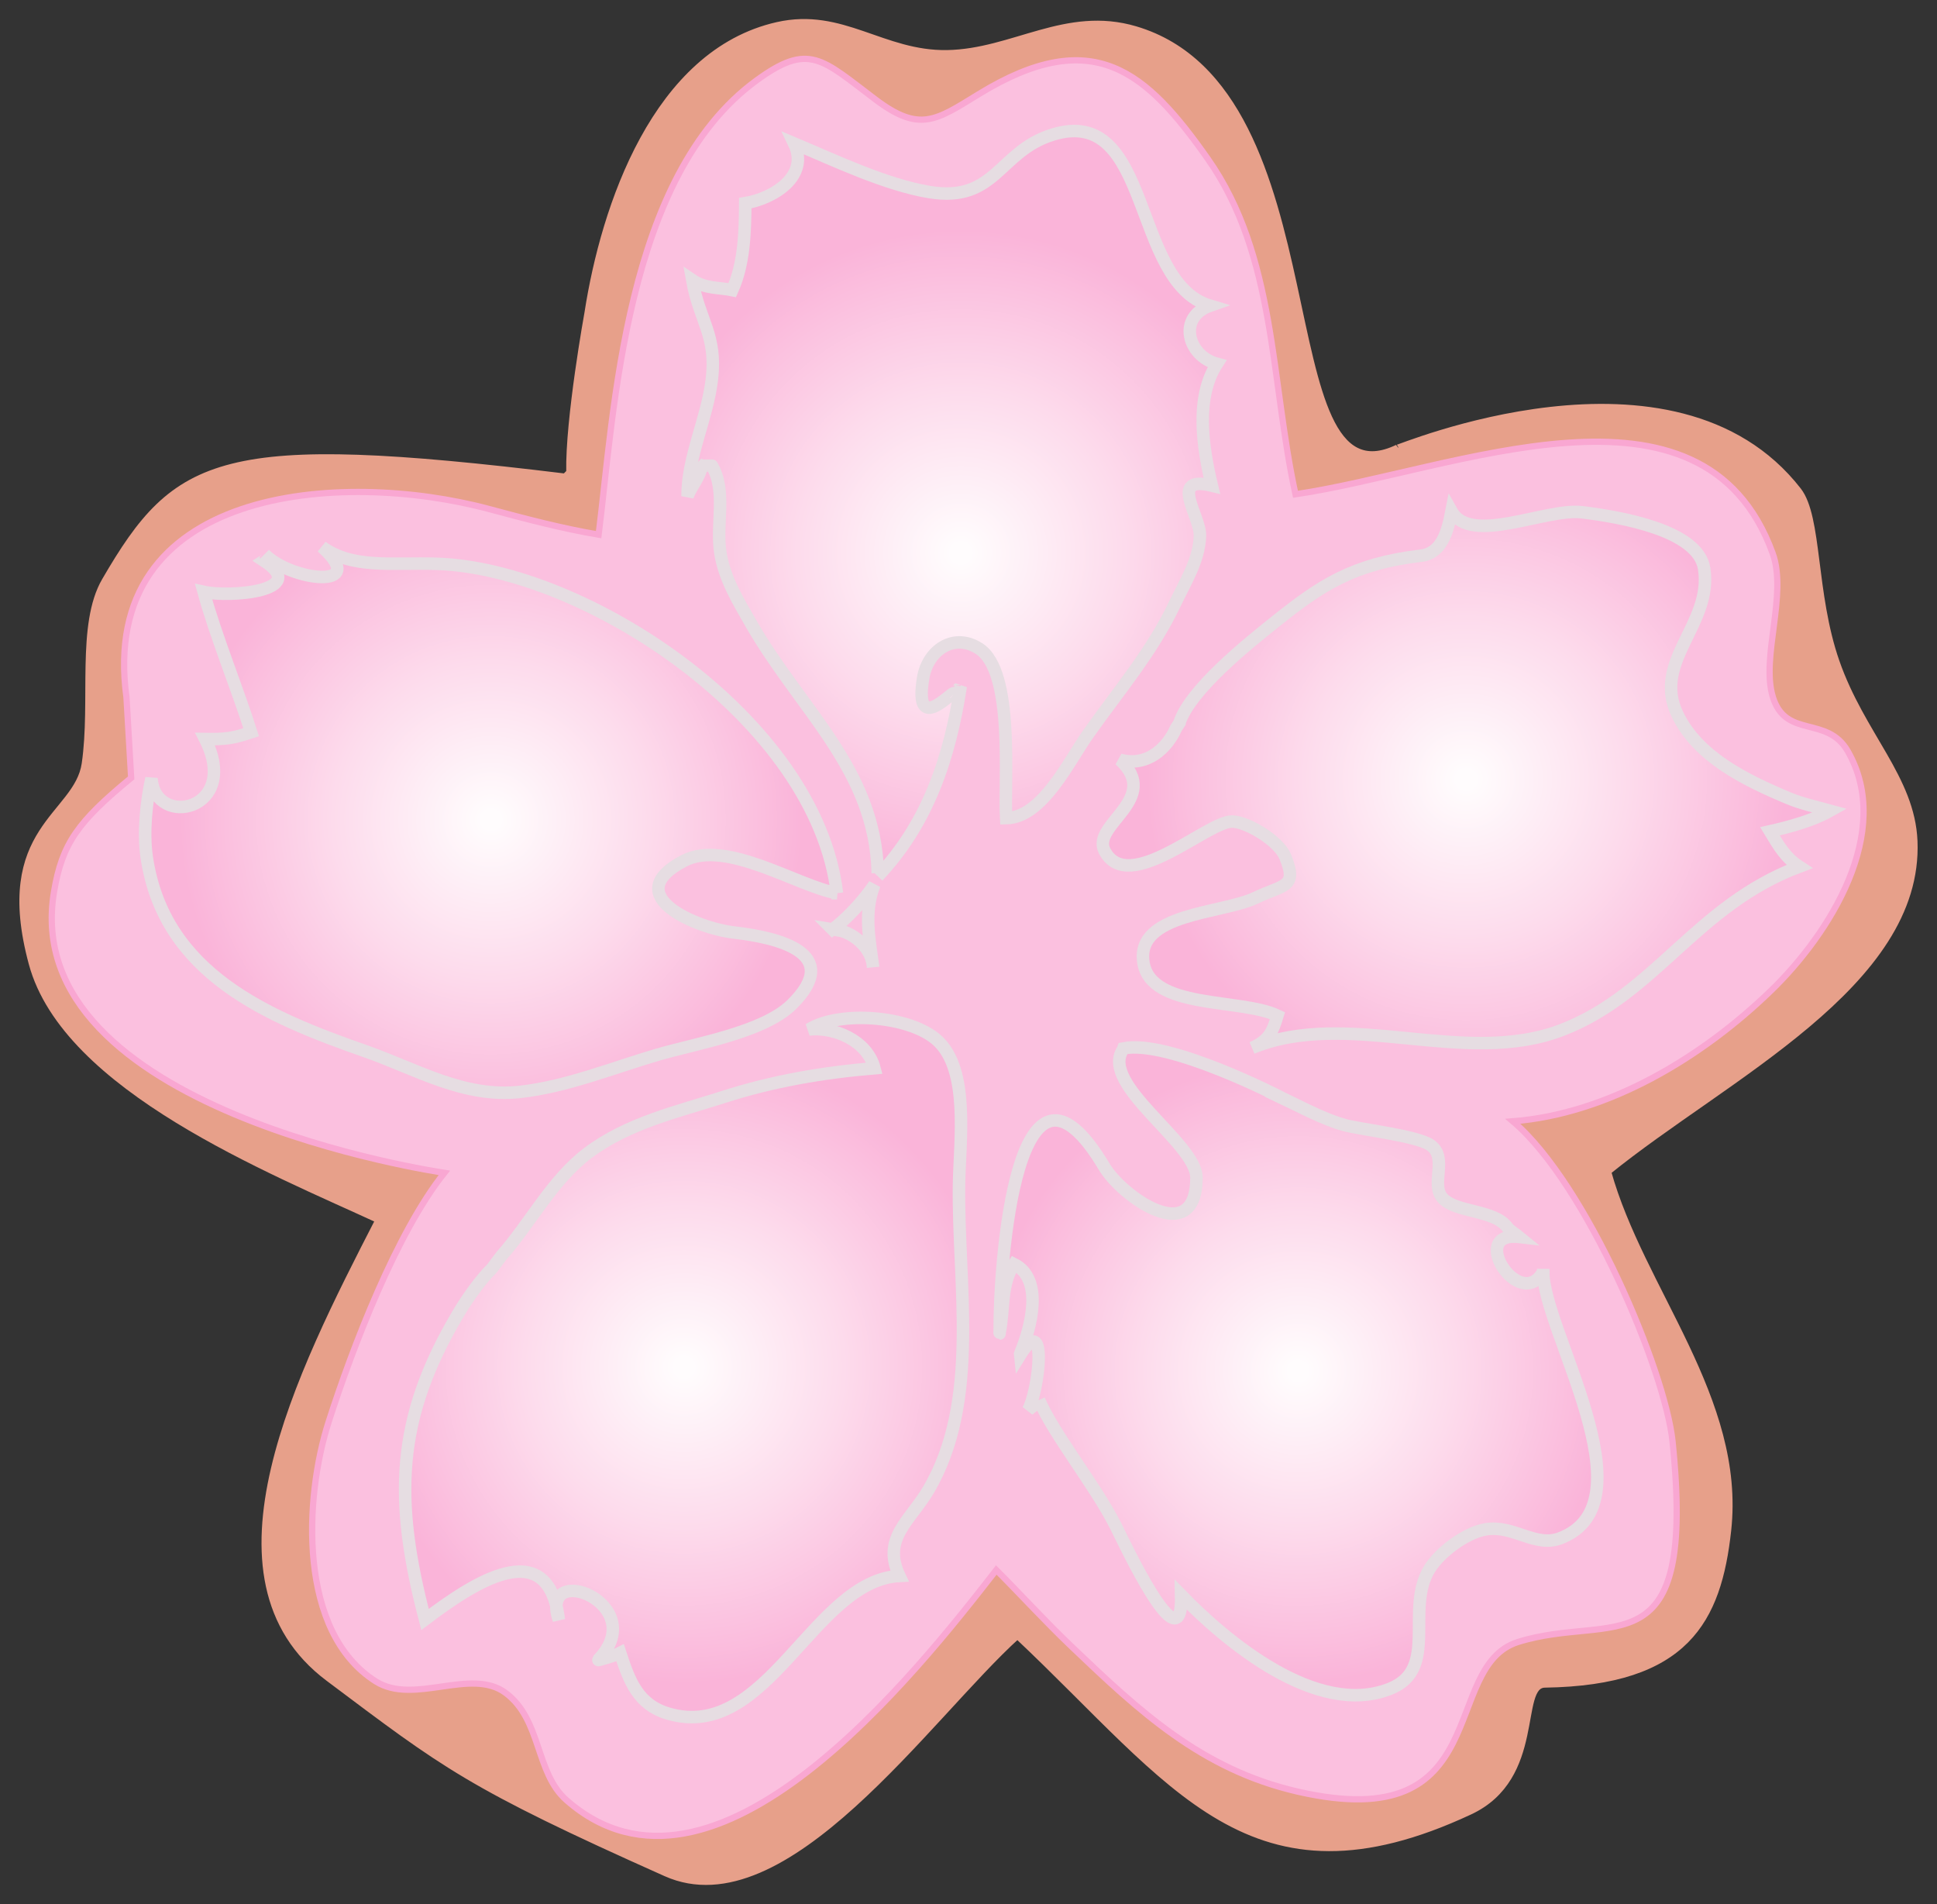
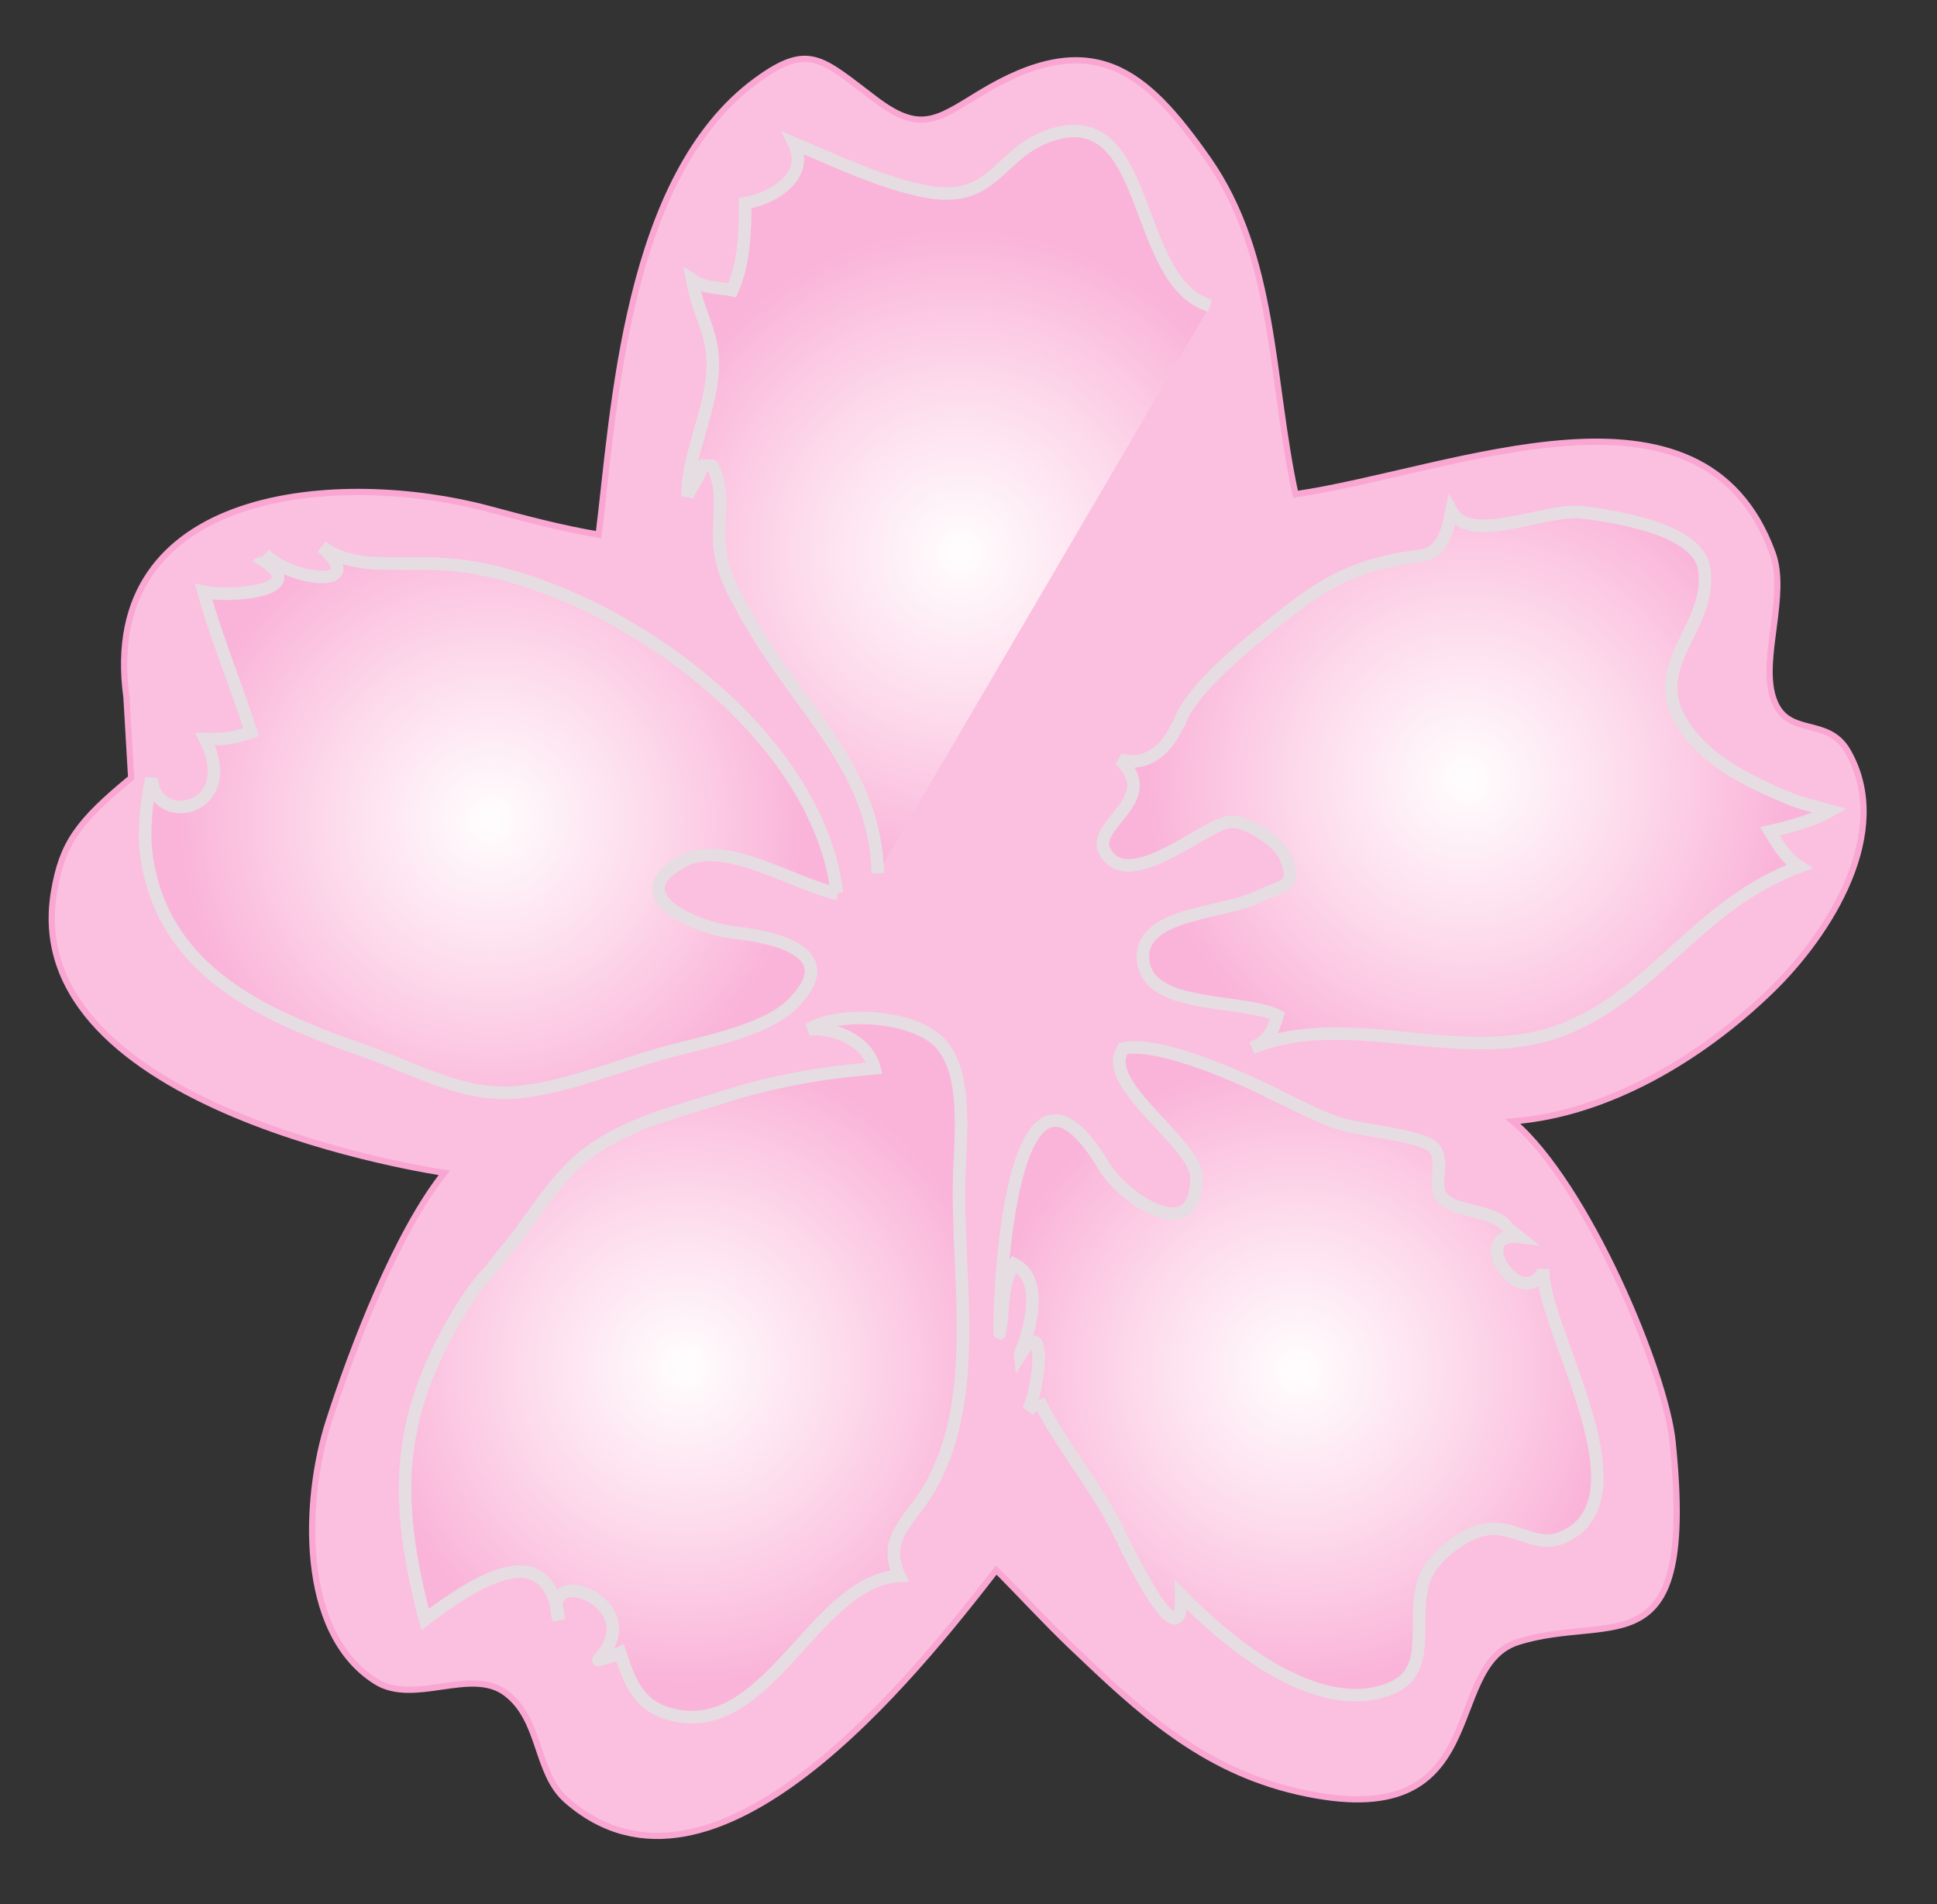
<svg xmlns="http://www.w3.org/2000/svg" xml:space="preserve" width="200" height="196.558" viewBox="-19.556 -11.738 200 196.558">
  <rect x="-19.556" y="-11.738" width="200" height="196.558" fill="#333333" stroke="none" />
-   <path fill="#e7a08a" stroke="#e7a08a" stroke-width=".645" d="M41.117 20.538C42.819 9.564 48.147-6.309 60.719-9.141c6.7-1.51 10.869 3.006 17.513 2.895 6.82-.114 12.281-4.592 19.457-2.459C119.089-2.346 110.917 41.092 124.732 34.484c-.23.248 28.55-12.099 41.392 4.41 2.152 2.766 1.473 10.637 3.931 17.683 2.639 7.565 7.784 12.006 8.053 18.519.61 14.812-19.564 24.328-31.63 34.125 3.395 12.207 13.882 23.461 12.393 37.03-1.013 9.238-4.301 15.698-18.924 15.913-2.962.044-.151 9.576-7.742 13.118-22.58 10.536-30.479-2.854-46.713-18.144-9.164 8.275-23.988 30.009-36.294 24.514-20.406-9.112-22.799-11.105-34.837-20.133-13.763-10.322-2.962-31.506 5.161-47.311-11.142-5.147-32.296-13.584-35.786-26.469-3.782-13.96 4.672-15.208 5.466-20.626.942-6.433-.569-14.362 2.075-18.909C-1.337 35.502 3.179 33.136 38.785 37.472c.147-.151.297-.301.448-.448-.116-5.467 1.884-16.486 1.884-16.486z" />
  <path fill="#fbc0df" stroke="#f9a7d2" stroke-width=".645" d="M-6.497 60.267C-9.482 38.474 15.652 36.714 30.925 40.808c3.793 1.017 7.619 2.03 11.33 2.649 1.601-12.772 2.719-36.972 16.286-46.881 5.442-3.977 6.733-2.239 12.292 1.955 4.584 3.457 6.263 2.153 10.668-.548 11.818-7.246 17.31-2.341 23.646 6.669 7.073 10.06 6.469 22.802 9.059 34.637 16.313-2.388 42.033-13.806 49.265 6.084 1.559 4.286-1.239 10.774.026 14.851 1.343 4.34 5.6 1.855 7.742 5.599 4.757 8.313-1.892 18.85-7.917 24.688-7.162 6.939-16.814 12.734-26.674 13.509 7.657 6.478 15.754 25.869 16.492 33.061 2.453 23.9-6.095 17.61-15.94 20.686-8.138 2.542-2.25 20.149-22.751 15.456-9.945-2.277-16.399-8.336-23.359-14.979-2.757-2.632-5.213-5.333-7.776-7.903-8.28 10.65-29.129 37.123-44.37 23.768-3.244-2.841-2.562-8.307-6.297-11.082-3.582-2.662-9.455 1.303-13.396-1.182-8.049-5.076-7.419-18.872-4.872-26.8 2.479-7.722 7.04-19.568 11.951-25.707-.258-.044-44.116-6.418-40.308-29.011.846-5.02 2.482-7.244 7.966-11.76l-.484-8.3z" />
  <radialGradient id="a" cx="75.349" cy="42.719" r="25.861" fx="75.353" fy="42.718" gradientTransform="translate(-17.556 -9.773) scale(1.29)" gradientUnits="userSpaceOnUse">
    <stop offset=".03" stop-color="#fffcfd" />
    <stop offset=".507" stop-color="#fddbec" />
    <stop offset="1" stop-color="#fab4d9" />
  </radialGradient>
-   <path fill="url(#a)" stroke="#e6dde2" stroke-width="1.29" d="M71.079 78.403c-.258-10.708-7.958-16.806-13.108-25.802-1.312-2.292-2.715-4.566-3.146-7.262-.48-2.997.675-6.342-.871-9.004.009-.009-.874.015-.907.004-.053.054-.107.108-.161.161-.339 1.246-.975 1.824-1.452 2.979-.023-3.968 2.035-8.005 2.512-12.043.543-4.595-1.281-6.029-2.032-10.265 1.344.915 2.828.761 4.14 1.04 1.222-2.712 1.325-5.922 1.339-8.975 2.913-.484 6.672-2.784 5.04-6.173 4.23 1.781 9.474 4.281 13.967 5.024 6.875 1.135 7.161-4.213 12.741-5.931C99.454-1.019 97.244 17.395 105.385 19.822c-3.387 1.183-2.316 5.195.714 5.998-2.281 3.538-1.461 8.68-.528 12.576-4.525-1.106-1.181 3.11-1.231 5.169-.059 2.511-1.516 4.778-2.615 7.089-2.348 4.933-5.784 8.931-8.911 13.36-2.049 2.902-4.747 8.655-8.484 8.712-.221-3.819.877-15.143-2.797-17.506-2.606-1.676-5.294.161-5.77 3.024-.995 5.977 2.957 1.374 3.186 1.577.006.005.672-.68.693-.719-1.125 7.285-3.335 14.117-8.561 19.624" />
+   <path fill="url(#a)" stroke="#e6dde2" stroke-width="1.29" d="M71.079 78.403c-.258-10.708-7.958-16.806-13.108-25.802-1.312-2.292-2.715-4.566-3.146-7.262-.48-2.997.675-6.342-.871-9.004.009-.009-.874.015-.907.004-.053.054-.107.108-.161.161-.339 1.246-.975 1.824-1.452 2.979-.023-3.968 2.035-8.005 2.512-12.043.543-4.595-1.281-6.029-2.032-10.265 1.344.915 2.828.761 4.14 1.04 1.222-2.712 1.325-5.922 1.339-8.975 2.913-.484 6.672-2.784 5.04-6.173 4.23 1.781 9.474 4.281 13.967 5.024 6.875 1.135 7.161-4.213 12.741-5.931C99.454-1.019 97.244 17.395 105.385 19.822" />
  <radialGradient id="b" cx="115.803" cy="60.852" r="25.573" gradientTransform="translate(-17.556 -9.773) scale(1.29)" gradientUnits="userSpaceOnUse">
    <stop offset=".03" stop-color="#fffcfd" />
    <stop offset=".507" stop-color="#fddbec" />
    <stop offset="1" stop-color="#fab4d9" />
  </radialGradient>
  <path fill="url(#b)" stroke="#e6dde2" stroke-width="1.29" d="M102.207 62.92c1.12-3.464 7.085-8.22 9.965-10.518 4.622-3.69 7.938-5.933 14.999-6.775 2.124-.254 2.734-2.439 3.146-4.584 1.981 3.547 9.749-.363 13.503.105 3.986.495 11.953 1.85 12.58 5.806.908 5.729-5.395 9.535-2.769 15.036 2.102 4.408 7.007 6.8 11.478 8.675 1.35.565 2.859.894 4.306 1.293-1.853 1.046-4.235 1.673-6.22 2.125.884 1.458 1.584 2.711 3.028 3.645-10.628 3.992-14.846 13.122-24.46 16.846-10.129 3.922-22.12-2.233-32.041 1.871 1.79-.783 2.148-1.768 2.624-3.335-3.795-1.812-13.114-.612-13.846-5.511-.76-5.085 8.113-4.997 11.578-6.649 2.938-1.401 4.402-1.035 3.055-4.275-.662-1.588-3.844-3.548-5.449-3.601-2.501-.083-10.734 7.699-13.184 3.04-1.436-2.729 5.97-5.356 1.565-9.423 2.842.794 4.921-1.228 5.822-3.286l.32-.483z" />
  <radialGradient id="c" cx="102.355" cy="108.195" r="24.936" gradientTransform="translate(-17.556 -9.773) scale(1.29)" gradientUnits="userSpaceOnUse">
    <stop offset=".03" stop-color="#fffcfd" />
    <stop offset=".507" stop-color="#fddbec" />
    <stop offset="1" stop-color="#fab4d9" />
  </radialGradient>
  <path fill="url(#c)" stroke="#e6dde2" stroke-width="1.29" d="M112.852 101.628c1.632.769 4.249 2.191 6.417 2.781 1.742.475 7.535 1.102 8.9 2.09 1.833 1.325-.093 4.042 1.261 5.486 1.375 1.468 5.34 1.163 6.657 2.988.243.337.88.704 1.221.984-5.404-.621.094 7.863 2.484 3.57-.004-.09-.005-.182-.004-.271v.267c-.058 6.009 11.33 23.911 1.738 27.546-2.574.975-4.823-1.414-7.706-.919-2.058.354-4.717 2.375-5.762 4.059-2.595 4.186 1.005 10.344-4.072 12.384-7.571 3.041-16.997-4.935-21.584-9.66.203 7.738-5.995-5.644-6.766-7.157-2.179-4.276-6.313-9.322-7.911-12.987.058.134-1.05.97-1.129 1.044 1.12-2.002 2.084-10.393-.846-5.645-.01-.08.005-.155.043-.227 1.103-2.632 2.45-7.659-.648-9.204-1.39 2.134-.983 4.642-1.493 7.086.004.12.006.12.009 0-.049-7.291 1.774-32.28 10.806-17.119 1.808 3.035 9.482 8.529 9.516 1.129.015-3.575-10.015-9.633-7.597-13.234.015-.041.03-.083.045-.125 4.703-.964 16.423 5.133 16.423 5.133z" />
  <radialGradient id="d" cx="53.19" cy="107.893" r="25.305" gradientTransform="translate(-17.556 -9.773) scale(1.29)" gradientUnits="userSpaceOnUse">
    <stop offset=".03" stop-color="#fffcfd" />
    <stop offset=".507" stop-color="#fddbec" />
    <stop offset="1" stop-color="#fab4d9" />
  </radialGradient>
  <path fill="url(#d)" stroke="#e6dde2" stroke-width="1.29" d="M32.21 117.918c2.992-3.375 5.237-7.832 8.907-10.605 4.165-3.146 9.326-4.29 14.036-5.806 5.036-1.622 10.171-2.512 15.58-2.968-.755-2.898-4.19-4.28-6.764-4 3.175-1.968 10.418-1.44 13.247 1.12 3.369 3.049 2.32 10.42 2.25 14.842-.16 10.258 2.281 22.402-3.182 31.608-1.886 3.178-4.81 4.978-2.972 8.846-8.899.471-13.601 17.203-23.846 14.218-3.152-.919-4.039-3.369-4.988-6.269-.594.308-2.343.773-2.312.75 5.663-5.778-6.135-10.424-4.022-4.169-1.09-9.077-9.018-3.65-13.815-.036-3.228-12.33-3.052-20.655 3.399-31.528.988-1.666 2.308-3.517 3.512-4.712l.969-1.29z" />
-   <path fill="#fbc0df" stroke="#e6dde2" stroke-width="1.29" d="M66.402 84.209c1.41-1.039 3.153-2.886 4.33-4.617-1.116 2.817-.526 5.543-.137 8.509-.098-1.59-1.396-3.126-3.226-3.733l-.968-.16z" />
  <radialGradient id="e" cx="37.746" cy="64.069" r="24.932" gradientTransform="translate(-17.556 -9.773) scale(1.29)" gradientUnits="userSpaceOnUse">
    <stop offset=".03" stop-color="#fffcfd" />
    <stop offset=".507" stop-color="#fddbec" />
    <stop offset="1" stop-color="#fab4d9" />
  </radialGradient>
  <path fill="url(#e)" stroke="#e6dde2" stroke-width="1.29" d="M66.862 80.474c-4.054-.708-11.42-5.615-15.78-3.353-6.864 3.561 1.293 6.965 5.161 7.411 4.406.508 11.371 2.076 5.968 7.419-2.938 2.903-9.922 4.032-13.87 5.192-4.721 1.388-9.387 3.303-14.193 3.84-5.811.649-10.707-2.353-15.963-4.193C8.18 93.287-2.603 88.848-4.4 76.794c-.387-2.6-.044-5.775.484-8.18.36 5.227 9.278 3.32 5.54-4.057 2.07.034 2.854-.066 4.753-.698-1.395-4.422-3.667-9.967-4.911-14.499 2.708.604 11.013-.077 6.258-3.187.074-.044.339-.396.04-.693 2.676 2.747 10.945 3.771 5.918-.766 3.168 2.306 7.222 1.605 11.911 1.755 15.165.484 39.126 15.996 41.268 34.005z" />
</svg>